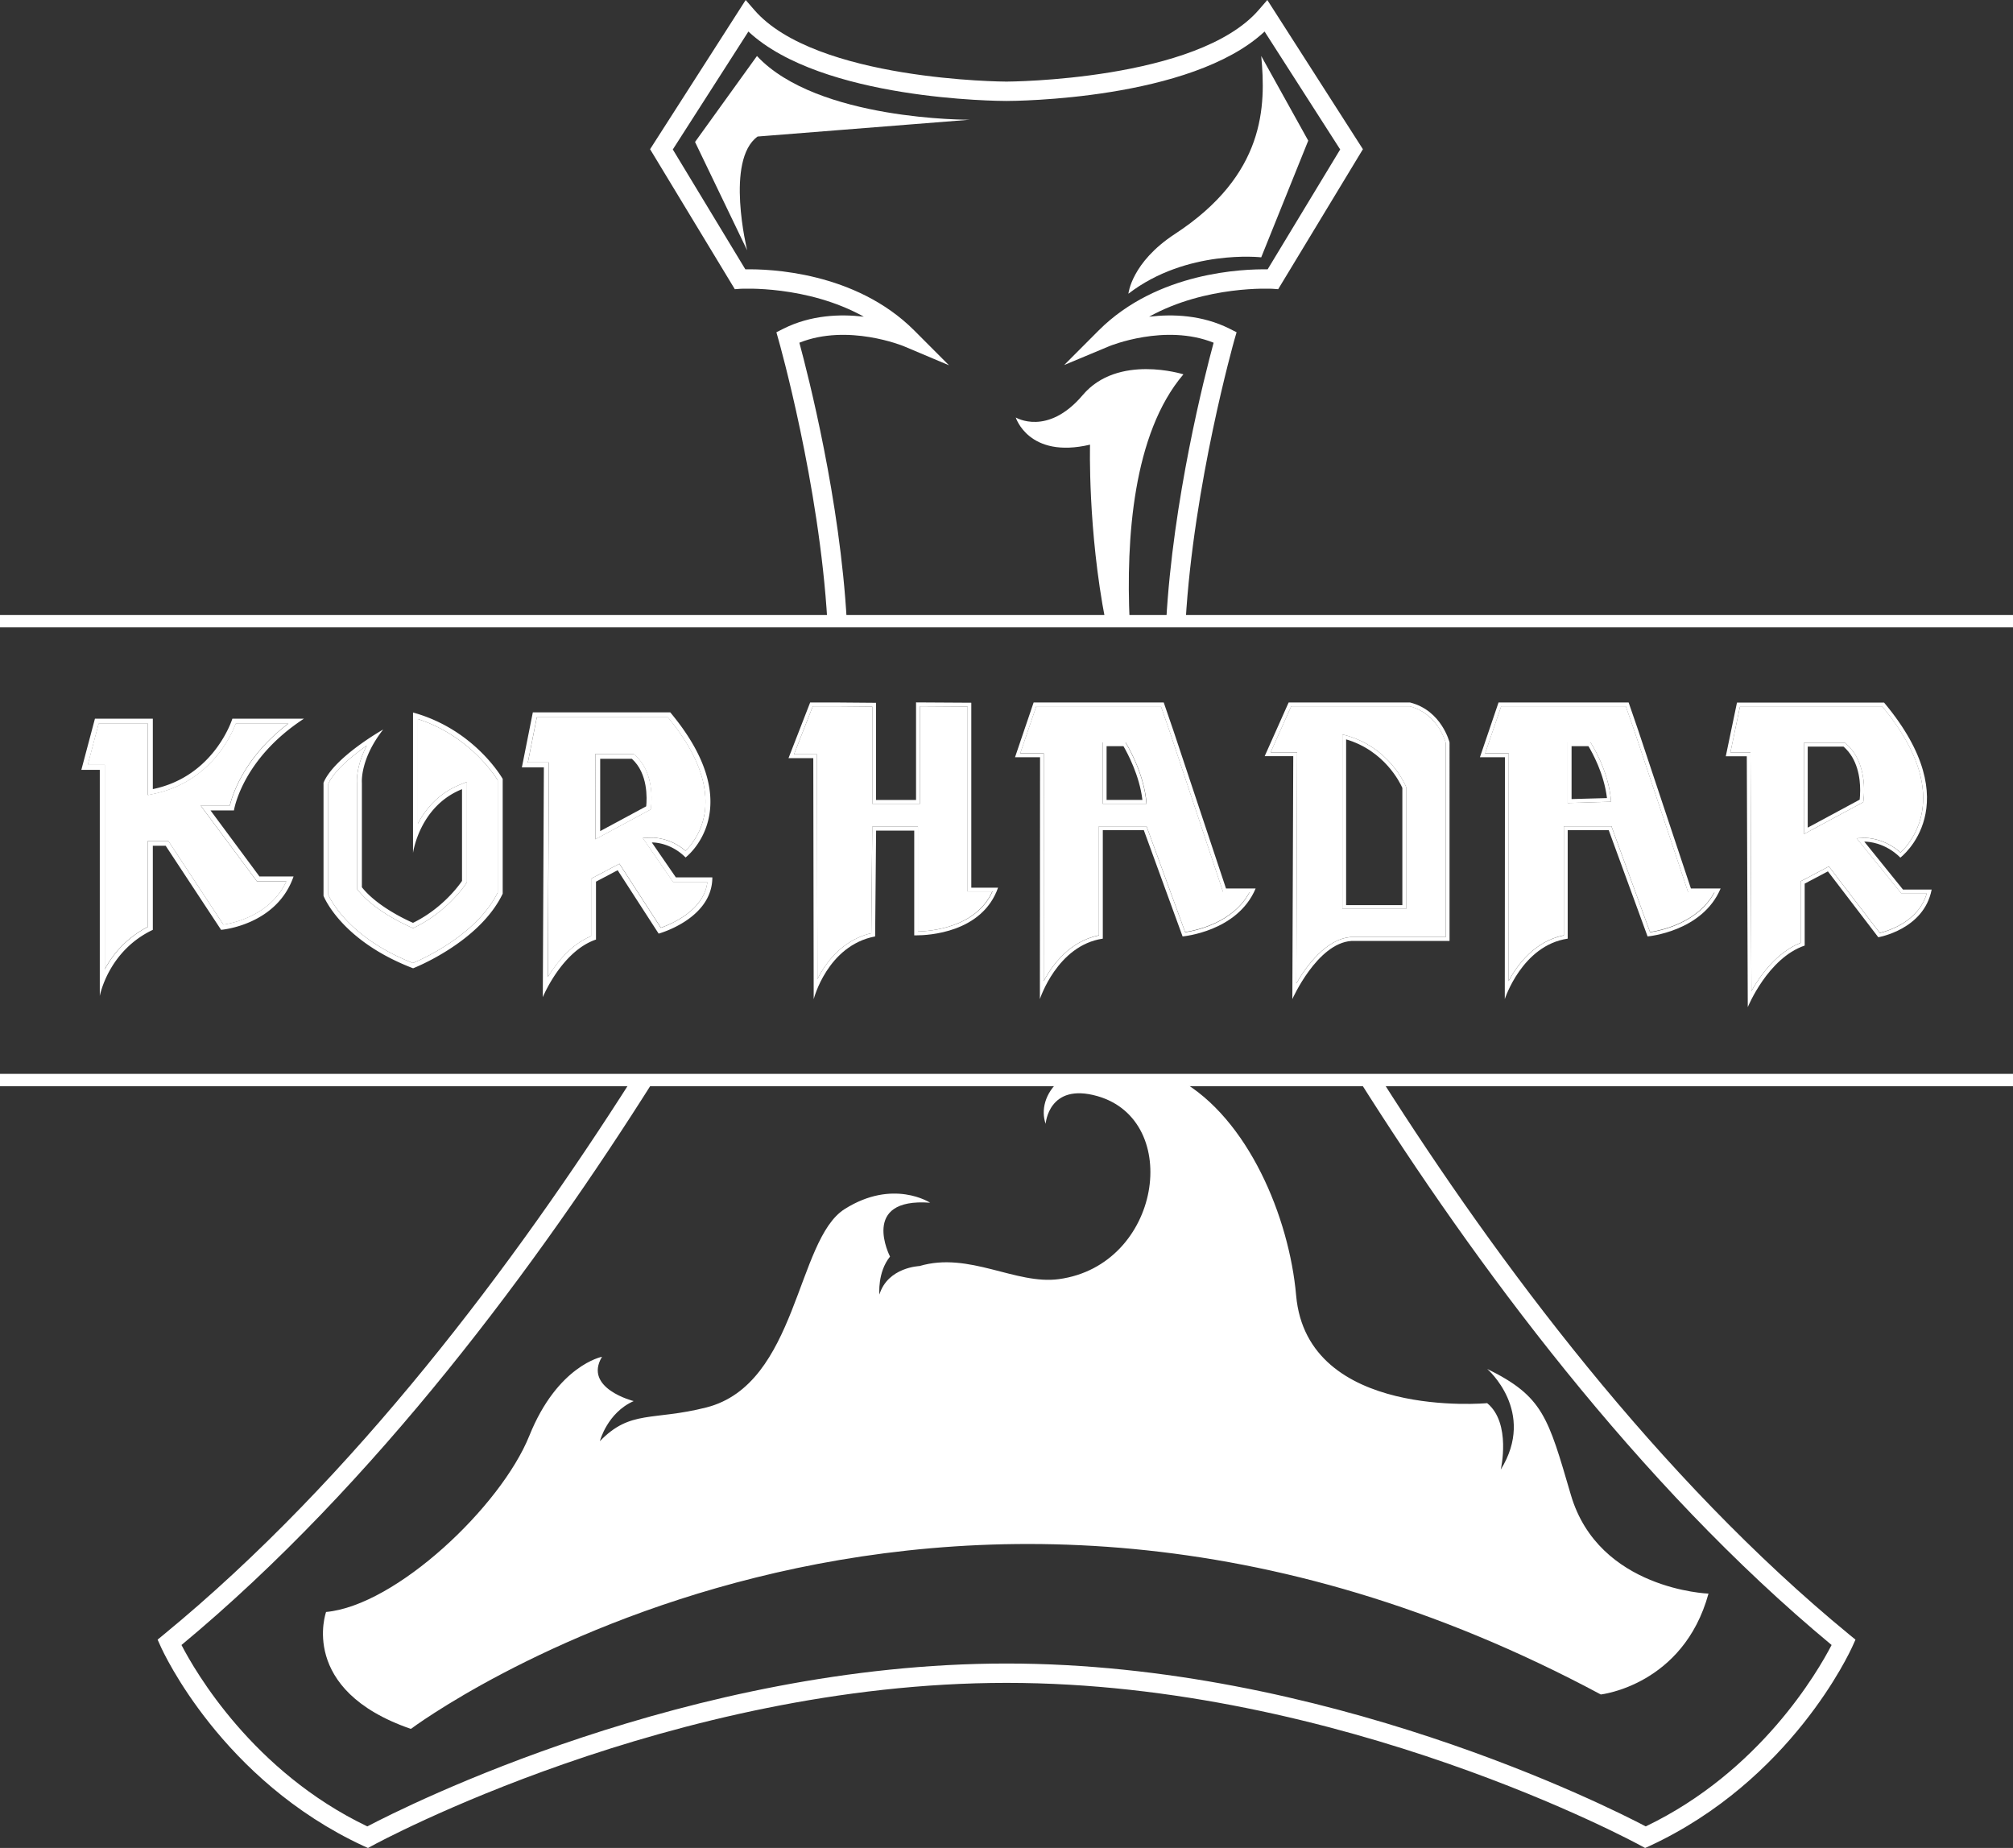
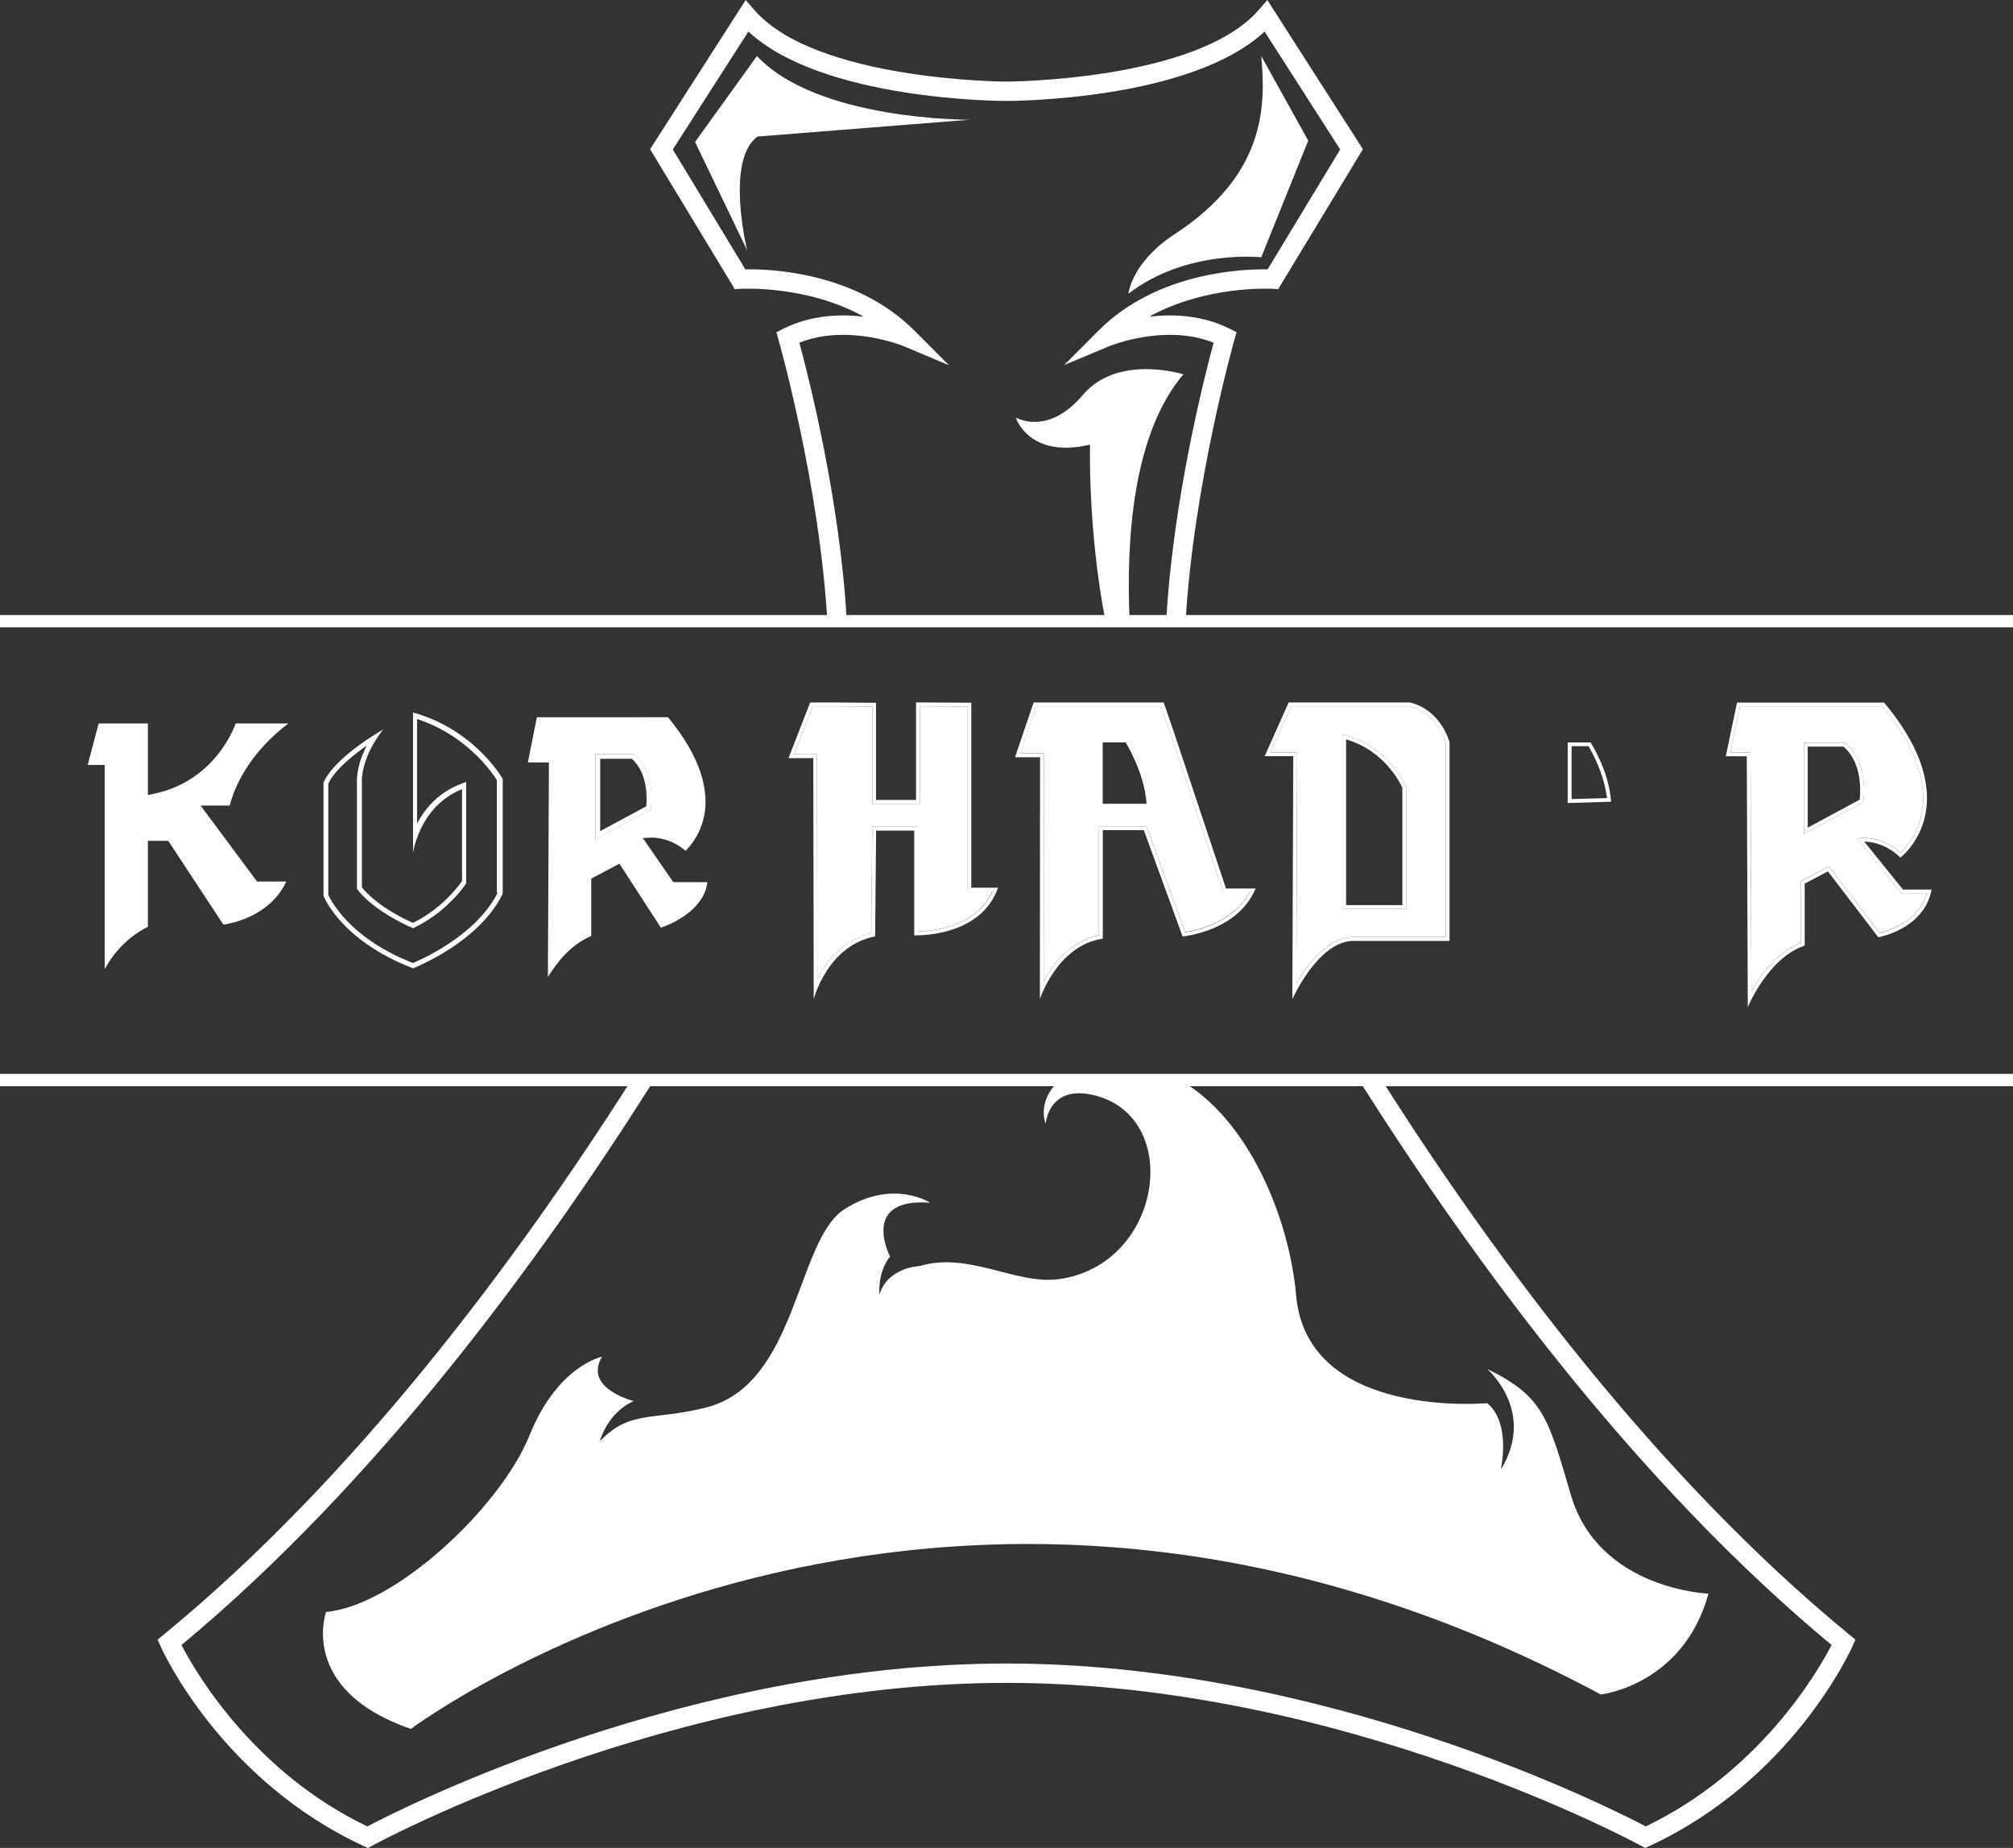
<svg xmlns="http://www.w3.org/2000/svg" id="katman_2" viewBox="0 0 244.47 224.42">
  <rect x="0" y="0" width="244.47" height="224.42" fill="#333333" stroke="none" />
  <defs>
    <style>.cls-1{fill:#fff}</style>
  </defs>
  <g id="katman_2-2" data-name="katman_2">
    <path d="m153.91 0-1.03 1.19c-7.44 8.62-30.42 8.72-30.65 8.72s-23.2-.1-30.64-8.72L90.56 0 78.95 18.12l10.29 17 .71-.05c.1 0 8.03-.46 14.96 3.39-2.87-.34-6.43-.21-9.75 1.45l-.87.44.26.93c.07.22 4.96 17.52 5.93 34.16h2.36c-.82-14.77-4.68-29.83-5.76-33.82 5.88-2.36 12.6.39 12.67.42l5.5 2.32-4.22-4.23c-7.15-7.15-17.66-7.48-20.51-7.42l-8.81-14.56 9.18-14.32c8.93 8.33 30.4 8.43 31.34 8.43s22.41-.1 31.35-8.43l9.18 14.32-8.81 14.56c-2.86-.05-13.37.27-20.52 7.42l-4.19 4.2 5.48-2.29c.07-.03 6.79-2.78 12.67-.42-1.08 3.98-4.94 19.05-5.76 33.82h2.36c.97-16.63 5.86-33.93 5.92-34.16l.27-.93-.87-.44c-3.32-1.66-6.88-1.79-9.75-1.45 6.93-3.84 14.86-3.39 14.96-3.39l.71.05 10.29-17L153.91 0zm70.73 198.55c-23.25-19.07-42.83-45.35-56.83-67.39h-2.77c14.02 22.23 33.81 49.05 57.4 68.61-1.66 3.21-8.66 15.36-22.57 22.03-4.66-2.45-39.04-19.78-77.63-19.78s-72.97 17.33-77.63 19.78c-13.89-6.65-20.91-18.82-22.57-22.03 23.58-19.57 43.37-46.37 57.39-68.61h-2.75c-14.02 22.03-33.59 48.32-56.85 67.39l-.69.57.37.82c.29.66 7.43 16.26 24.64 24.24l.54.24.52-.28c.36-.2 36.33-19.77 77.03-19.77s76.67 19.57 77.03 19.77l.52.28.54-.24c17.21-7.98 24.34-23.58 24.64-24.24l.37-.82-.7-.57z" class="cls-1" />
    <path id="katman_5" d="M207.49 193.53c-3.06 11.14-13.08 12.25-13.08 12.25-81.03-43.43-144.51 4.18-144.51 4.18-13.72-4.73-10.3-14.2-10.3-14.2 8.5-.78 21.22-12.81 24.68-21.39 3.45-8.58 8.83-9.6 8.83-9.6-2.3 3.84 3.85 5.38 3.85 5.38-3.21 1.41-4.11 4.87-4.11 4.87 3.72-3.85 6.41-2.44 12.94-4.1 11.09-2.83 10.89-20.37 16.79-24.09 5.89-3.72 10.38-.77 10.38-.77-8.59-.64-4.87 6.54-4.87 6.54-1.55 1.92-1.29 4.61-1.29 4.61 1.03-3.33 4.87-3.46 4.87-3.46 6.03-1.79 11.68 2.3 16.92 1.59 12.42-1.68 15.09-19.27 4.67-22.23-5.93-1.68-6.27 3.37-6.27 3.37-.57-1.57-.14-3.75 1.77-5.32h14.53c8.27 4.68 13.28 16.62 14.12 26.17 1.34 15.11 23.2 13.07 23.2 13.07 2.96 2.43 1.65 8.07 1.65 8.07 4.36-7.04-1.65-12.23-1.65-12.23 6.81 3.35 7.39 5.85 10.17 15.32 3.39 11.51 16.71 11.97 16.71 11.97z" class="cls-1" />
    <path id="katman_6" d="M137.19 75.44h-2.93C132.09 64.32 132.38 54 132.38 54c-7.46 1.75-9.02-3.3-9.02-3.3s3.85 2.33 8.13-2.72c4.27-5.05 12.23-2.52 12.23-2.52-6.13 7.2-6.98 19.99-6.53 29.98zM153.17 6.8l5.71 10.28-5.71 14.17s-9.05-1.03-16.13 4.42c0 0 .36-3.8 5.64-7.25 11.03-7.21 11.06-15.56 10.49-21.62zm-35.4 7.74s-18.51.13-25.84-7.74l-7.52 10.44 6.33 13.16s-2.7-10.96 1.27-13.82l25.76-2.04z" class="cls-1" />
    <path d="M0 74.69h244.47v1.5H0zm0 55.72h244.47v1.5H0z" class="cls-1" />
    <g id="katman_4">
      <g id="katman_7_kopya_2">
-         <path d="M25.56 98.42h2.85s.94-6.21 8.5-11.14h-8.69s-2.15 7-9.66 8.55v-8.55h-7.03l-1.65 6.21h2.24v27.46s1-5.45 6.44-8.03v-10.21h1.56l6.73 10.21s6.74-.53 8.8-6.48h-4.14l-5.95-8.03zm1.58 13.88-6.52-9.91-.18-.27h-2.47v10.44a12.24 12.24 0 0 0-5.24 5.16V92.9h-2.07l1.33-5.03h5.98v8.69l.71-.15c6.77-1.41 9.36-6.94 9.96-8.54h6.39c-5.27 4.01-6.75 8.47-7.11 9.95h-3.55l.7.95 5.96 8.02.18.25h3.56c-1.9 4.09-6.37 5.05-7.64 5.24v.02z" class="cls-1" />
-         <path d="M27.92 97.83h-3.55l.7.95 5.96 8.02.18.25h3.56c-1.9 4.09-6.37 5.05-7.64 5.24l-6.52-9.91-.18-.27h-2.47v10.44a12.24 12.24 0 0 0-5.24 5.16V92.89h-2.07l1.33-5.03h5.98v8.69l.71-.15c6.77-1.41 9.36-6.94 9.96-8.54h6.39c-5.27 4.01-6.75 8.47-7.11 9.95v.02zm22.24-11.3v17.05s.77-5.67 5.95-7.74v11.14s-2.07 3.2-5.95 5.09c0 0-4.15-1.73-6.21-4.32V95.06s-.26-2.85 2.59-6.47c0 0-5.96 3.36-7.25 6.47v13.73s2.07 5.43 10.88 8.8c0 0 8.03-3.11 10.88-9.06V94.59s-3.36-5.98-10.88-8.06h-.01zm10.28 21.87c-2.5 5.07-9.04 8.03-10.29 8.55-7.63-2.98-9.96-7.58-10.28-8.28V95.18c.76-1.66 2.96-3.43 4.67-4.63-1.27 2.46-1.21 4.25-1.19 4.52v12.88l.13.16c2.14 2.68 6.28 4.42 6.44 4.5l.25.11.24-.12c3.99-1.95 6.11-5.17 6.2-5.31l.1-.15V94.95l-.82.33c-2.67 1.07-4.24 3.02-5.14 4.74v-12.7c6.08 1.98 9.18 6.6 9.69 7.42v13.65z" class="cls-1" />
-         <path d="M60.44 94.75v13.65c-2.5 5.07-9.04 8.03-10.29 8.55-7.63-2.98-9.96-7.58-10.28-8.28V95.18c.76-1.66 2.96-3.43 4.67-4.63-1.27 2.46-1.21 4.25-1.19 4.52v12.88l.13.16c2.14 2.68 6.28 4.42 6.44 4.5l.25.11.24-.12c3.99-1.95 6.11-5.17 6.2-5.31l.1-.15V94.95l-.82.33c-2.67 1.07-4.24 3.02-5.14 4.74v-12.7c6.08 1.98 9.18 6.6 9.69 7.42zm21.64 11.8-2.92-4.24h.06c.37 0 2.31.09 4.04 1.82 0 0 7.9-5.95-1.86-17.62H64.71l-1.33 6.68h2.67l-.13 27.91s2.28-5.58 6.46-7v-7.03l2.63-1.39 4.98 7.7s6.52-1.78 6.52-6.83h-4.45.02zm-1.83 6.12-4.74-7.32-.29-.45-.48.25-2.63 1.39-.32.17v6.98c-2.44.99-4.2 3.24-5.26 4.96l.12-25.45v-.6H64.1l1.09-5.49h15.92c3.04 3.68 4.56 7.12 4.56 10.25 0 .34-.02.68-.05 1.01a8.293 8.293 0 0 1-2.37 4.96c-1.78-1.52-3.66-1.6-4.04-1.6h-.09l-1.06.05.6.87 2.92 4.24.18.26h4.14c-.42 3.43-4.36 5.07-5.65 5.53z" class="cls-1" />
+         <path d="M27.92 97.83h-3.55l.7.95 5.96 8.02.18.25h3.56c-1.9 4.09-6.37 5.05-7.64 5.24l-6.52-9.91-.18-.27h-2.47v10.44a12.24 12.24 0 0 0-5.24 5.16V92.89h-2.07l1.33-5.03h5.98v8.69l.71-.15c6.77-1.41 9.36-6.94 9.96-8.54h6.39c-5.27 4.01-6.75 8.47-7.11 9.95v.02zm22.24-11.3v17.05s.77-5.67 5.95-7.74v11.14s-2.07 3.2-5.95 5.09c0 0-4.15-1.73-6.21-4.32V95.06s-.26-2.85 2.59-6.47c0 0-5.96 3.36-7.25 6.47v13.73s2.07 5.43 10.88 8.8c0 0 8.03-3.11 10.88-9.06V94.59s-3.36-5.98-10.88-8.06h-.01zm10.28 21.87c-2.5 5.07-9.04 8.03-10.29 8.55-7.63-2.98-9.96-7.58-10.28-8.28V95.18c.76-1.66 2.96-3.43 4.67-4.63-1.27 2.46-1.21 4.25-1.19 4.52v12.88l.13.16c2.14 2.68 6.28 4.42 6.44 4.5l.25.11.24-.12c3.99-1.95 6.11-5.17 6.2-5.31V94.95l-.82.33c-2.67 1.07-4.24 3.02-5.14 4.74v-12.7c6.08 1.98 9.18 6.6 9.69 7.42v13.65z" class="cls-1" />
        <path d="m81.77 107.14-.18-.26-2.92-4.24-.6-.87 1.06-.05h.09c.38 0 2.26.08 4.04 1.6.68-.67 2.07-2.34 2.37-4.96.04-.34.05-.68.05-1.01 0-3.12-1.52-6.57-4.56-10.25H65.2l-1.09 5.49h2.55v.6l-.12 25.45c1.06-1.72 2.82-3.97 5.26-4.96v-6.98l.32-.17 2.63-1.39.48-.25.29.45 4.74 7.32c1.29-.45 5.23-2.1 5.65-5.53h-4.14zm-9.48-5.21V91.57h4.66c2.85 2.32 2.07 6.73 2.07 6.73l-6.74 3.63h.01z" class="cls-1" />
        <path d="M76.96 91.57H72.3v10.36l6.74-3.63s.77-4.41-2.07-6.73h-.01zm1.52 6.35-5.59 3.01v-8.78h3.85c1.98 1.79 1.83 4.84 1.74 5.77zm152.63 10.11-4.7-5.82h.06c.4 0 2.47.1 4.32 1.94 0 0 8.46-6.37-1.98-18.83h-17.86l-1.36 6.52h2.55l.12 30.47s2.43-5.96 6.91-7.48v-7.52l2.82-1.49 6.12 8s5.55-.93 6.48-5.79h-3.48zm-2.82 5.27-5.95-7.77-.24-.3-.34.18-2.82 1.49-.25.12v7.48c-2.91 1.14-4.93 3.98-5.99 5.86l-.11-28.52v-.46h-2.44l1.17-5.59h17.27c3.29 3.99 4.97 7.72 4.97 11.11 0 .38-.02.76-.06 1.13-.34 3.01-2.01 4.87-2.69 5.51-1.9-1.69-3.93-1.78-4.33-1.78h-.09l-.91.05.57.7 4.7 5.81.14.18H234c-1 3.45-4.68 4.56-5.71 4.81z" class="cls-1" />
        <path d="m230.89 108.49-.14-.18-4.7-5.81-.57-.7.91-.05h.09c.41 0 2.44.09 4.33 1.78.68-.64 2.35-2.5 2.69-5.51.04-.37.06-.75.06-1.13 0-3.39-1.67-7.12-4.97-11.11h-17.27l-1.17 5.59h2.44v.46l.11 28.52c1.06-1.88 3.08-4.72 5.99-5.86v-7.48l.25-.12 2.82-1.49.34-.18.24.3 5.95 7.77c1.02-.25 4.71-1.35 5.71-4.81h-3.11zm-11.81-7.2V90.21h4.98c3.05 2.49 2.22 7.21 2.22 7.21l-7.2 3.87z" class="cls-1" />
        <path d="M224.06 90.21h-4.98v11.08l7.2-3.87s.84-4.72-2.22-7.21zm1.79 6.9-6.31 3.4v-9.84h4.35c1.72 1.5 2.02 3.83 2.02 5.3 0 .51-.04.92-.06 1.15zm-107.89 10.68V85.34l-6.71-.04v11.85h-4.86v-11.8l-4.82-.04h-3.18l-2.63 6.76h3.01l.05 29.27s1.65-6.51 7.46-7.62l.12-12.85h4.63v12.72h.26c1.38 0 7.98-.29 9.92-5.79h-3.25zm-6.48 5.33v-12.73h-5.55v.45l-.12 12.49c-2.34.55-4.36 2.05-5.84 4.35-.28.42-.51.84-.7 1.23l-.05-26.85v-.46h-2.79l2.28-5.83h2.86l4.37.04v11.8h5.79V85.77l5.79.04v22.45h3.02c-2 4.4-7.47 4.82-9.03 4.86h-.03z" class="cls-1" />
        <path d="M120.51 108.26c-2 4.4-7.47 4.82-9.03 4.86v-12.73h-5.55v.45l-.12 12.49c-2.34.55-4.36 2.05-5.84 4.35-.28.42-.51.84-.7 1.23l-.05-26.85v-.46h-2.79l2.28-5.83h2.86l4.37.04v11.8h5.79V85.77l5.79.04v22.45h3.02-.03zm28.38-.37-6.37-19.12-1.19-3.46h-15.8l-2.26 6.65h3.04l-.02 29.37s2.1-6.52 7.64-7.34v-13.18h4.98l4.71 12.91s6.66-.56 8.87-5.82h-3.6zm-4.96 5.32-4.58-12.56-.11-.3h-5.78v13.25c-3.52.7-5.63 3.54-6.71 5.55l.02-27.18v-.46h-2.87l1.95-5.72h15.14l1.09 3.14 6.36 19.12.11.32h3.2c-1.99 3.73-6.53 4.66-7.82 4.85z" class="cls-1" />
        <path d="m148.55 108.35-.11-.32-6.36-19.12-1.09-3.14h-15.14l-1.95 5.72h2.87v.46l-.02 27.18c1.08-2 3.19-4.84 6.71-5.55v-13.25h5.78l.11.3 4.58 12.56c1.29-.2 5.83-1.12 7.82-4.85h-3.2zm-14.63-10.74v-7.45h2.78s2.27 3.58 2.55 7.45h-5.33z" class="cls-1" />
-         <path d="M136.69 90.16h-2.77v7.45h5.31c-.28-3.87-2.55-7.45-2.55-7.45h.01zm-2.3.46h2.05c.45.77 1.95 3.53 2.3 6.52h-4.35v-6.52zm70.96 17.27-6.37-19.12-1.19-3.46h-15.8l-2.26 6.65h3.04l-.02 29.37s2.1-6.52 7.64-7.34v-13.18h4.98l4.72 12.91s6.65-.56 8.87-5.82h-3.61zm-4.96 5.32-4.58-12.56-.11-.3h-5.78v13.25c-3.52.7-5.63 3.54-6.71 5.55l.02-27.18v-.46h-2.87l1.95-5.72h15.14l1.09 3.14 6.37 19.12.11.32h3.2c-1.99 3.73-6.53 4.66-7.82 4.85z" class="cls-1" />
-         <path d="m205.02 108.35-.11-.32-6.37-19.12-1.09-3.14h-15.14l-1.95 5.72h2.87v.46l-.02 27.18c1.08-2 3.19-4.84 6.71-5.55v-13.25h5.78l.11.3 4.58 12.56c1.29-.2 5.83-1.12 7.82-4.85h-3.2zm-14.63-10.83v-7.36h2.77s2.22 3.32 2.5 7.2l-5.27.16z" class="cls-1" />
        <path d="M193.16 90.16h-2.77v7.36l5.27-.16c-.28-3.88-2.5-7.2-2.5-7.2zm-2.31.46h2.06c.22.36.69 1.19 1.16 2.31.46 1.1.91 2.5 1.09 3.99l-4.3.12v-6.42zm-19.58-5.31H156.5l-2.91 6.52h3.47l-.11 29.5s3.01-6.78 7.17-7.06h11.92V90.16s-.95-3.87-4.77-4.84zm4.31 28.49H164.1c-3.04.2-5.44 3.52-6.67 5.63l.1-27.6v-.46h-3.22l2.5-5.59h14.4c1.64.43 2.7 1.42 3.36 2.37.67.95.94 1.84 1.01 2.07v23.59z" class="cls-1" />
        <path d="M174.57 88.14c-.67-.94-1.73-1.94-3.36-2.37h-14.4l-2.5 5.59h3.22v.46l-.1 27.6c1.23-2.11 3.62-5.42 6.67-5.63h11.48V90.2c-.06-.23-.34-1.12-1.01-2.07zm-3.8 22.24h-7.75V89.19c5.81 1.38 7.75 6.39 7.75 6.39v14.8z" class="cls-1" />
        <path d="M163.02 89.19v21.19h7.75v-14.8s-1.94-5.01-7.75-6.39zm7.29 20.73h-6.83V89.79c4.7 1.39 6.57 5.31 6.83 5.89v14.24z" class="cls-1" />
      </g>
    </g>
  </g>
</svg>